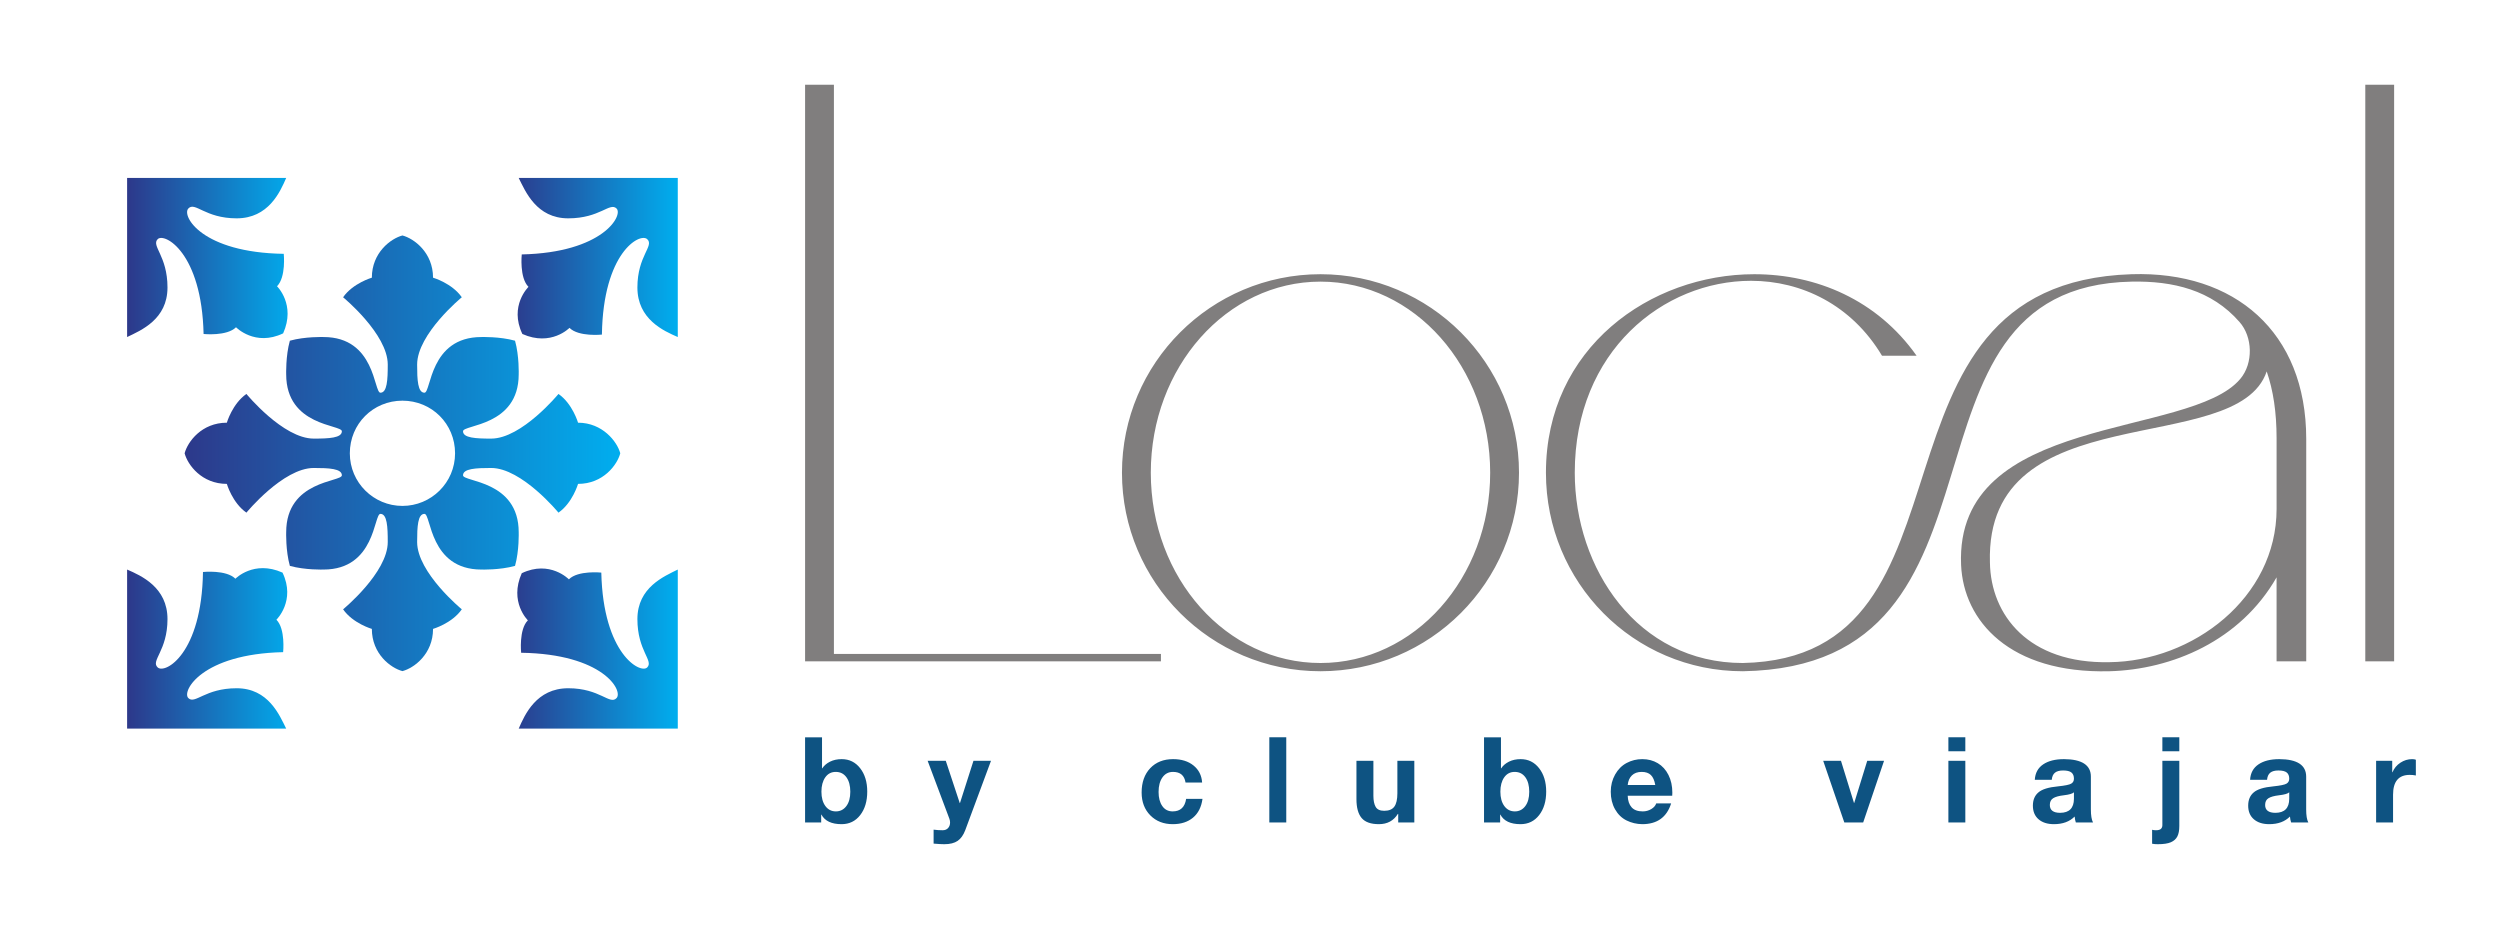
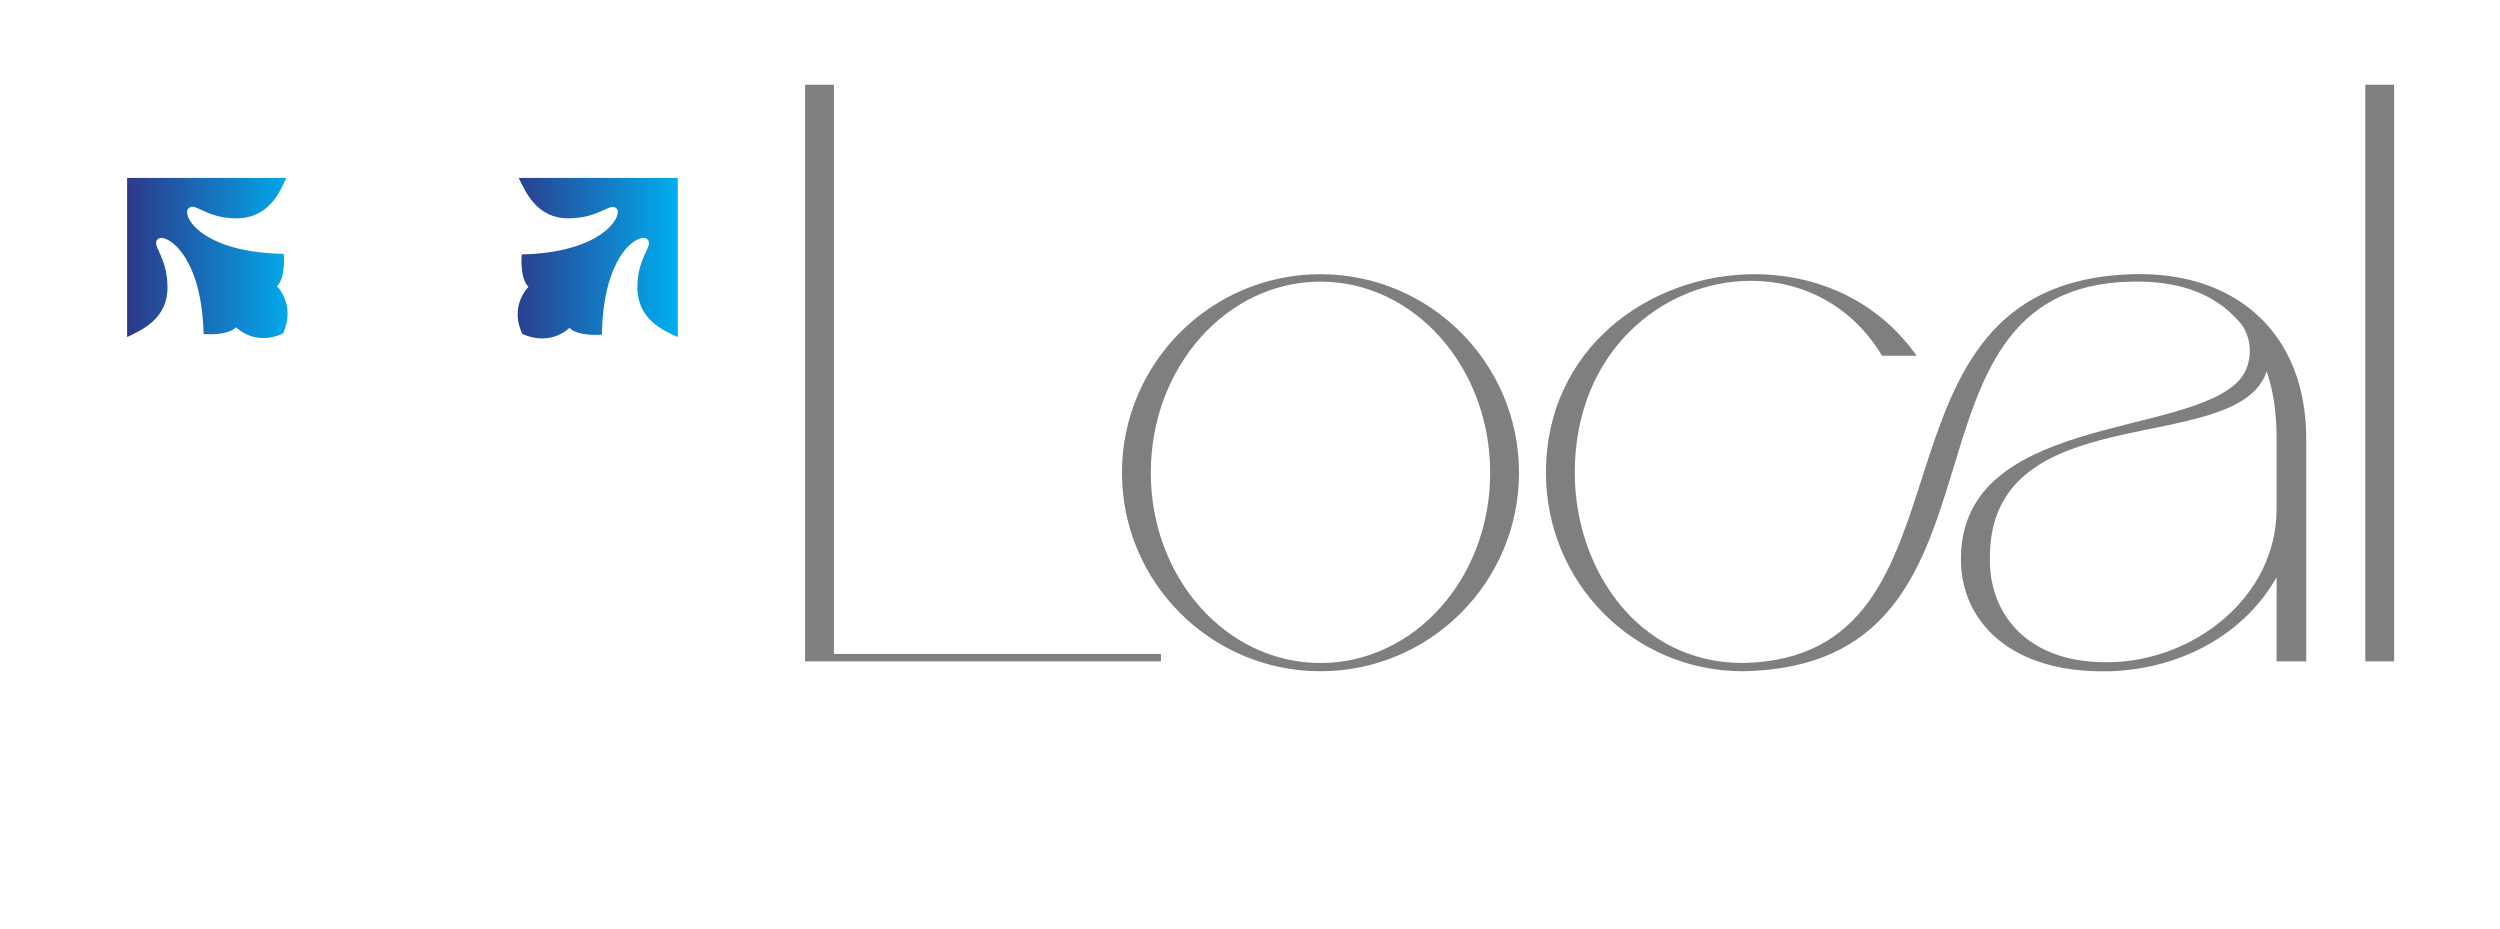
<svg xmlns="http://www.w3.org/2000/svg" version="1.1" width="3218.182" height="1195.755" viewBox="0 0 3218.182 1195.755">
  <g transform="scale(10.909) translate(10, 10)">
    <defs id="SvgjsDefs7847">
      <linearGradient id="SvgjsLinearGradient7854">
        <stop id="SvgjsStop7855" stop-color="#2d388a" offset="0" />
        <stop id="SvgjsStop7856" stop-color="#00aeef" offset="1" />
      </linearGradient>
    </defs>
    <g id="SvgjsG7848" featureKey="symbolFeature-0" transform="matrix(0.722,0,0,0.722,1.389,7.389)" fill="url(#SvgjsLinearGradient7854)">
-       <path d="M78.7,45c0,0-0.9-3.1-3.2-4.7c0,0-6,7.3-11,7.3c-2.5,0-4.6-0.1-4.6-1.2c0-1.1,9.1-0.8,9.1-9.3c0,0,0.1-3-0.6-5.5  c-2.5-0.7-5.5-0.6-5.5-0.6c-8.5,0-8.2,9.1-9.3,9.1c-1.1,0-1.2-2.1-1.2-4.6c0-5,7.3-11,7.3-11c-1.6-2.3-4.7-3.2-4.7-3.2  c0-4.1-3.1-6.4-5-6.9c-1.9,0.5-5,2.8-5,6.9c0,0-3.1,0.9-4.7,3.2c0,0,7.3,6,7.3,11c0,2.5-0.1,4.6-1.2,4.6c-1.1,0-0.8-9.1-9.3-9.1  c0,0-3-0.1-5.5,0.6c-0.7,2.5-0.6,5.5-0.6,5.5c0,8.5,9.1,8.2,9.1,9.3c0,1.1-2.1,1.2-4.6,1.2c-5,0-11-7.3-11-7.3  c-2.3,1.6-3.2,4.7-3.2,4.7c-4.1,0-6.4,3.1-6.9,5c0.5,1.9,2.8,5,6.9,5c0,0,0.9,3.1,3.2,4.7c0,0,6-7.3,11-7.3c2.5,0,4.6,0.1,4.6,1.2  c0,1.1-9.1,0.8-9.1,9.3c0,0-0.1,3,0.6,5.5c2.5,0.7,5.5,0.6,5.5,0.6c8.5,0,8.2-9.1,9.3-9.1c1.1,0,1.2,2.1,1.2,4.6c0,5-7.3,11-7.3,11  c1.6,2.3,4.7,3.2,4.7,3.2c0,4.1,3.1,6.4,5,6.9c1.9-0.5,5-2.8,5-6.9c0,0,3.1-0.9,4.7-3.2c0,0-7.3-6-7.3-11c0-2.5,0.1-4.6,1.2-4.6  c1.1,0,0.8,9.1,9.3,9.1c0,0,3,0.1,5.5-0.6c0.7-2.5,0.6-5.5,0.6-5.5c0-8.5-9.1-8.2-9.1-9.3c0-1.1,2.1-1.2,4.6-1.2c5,0,11,7.3,11,7.3  c2.3-1.6,3.2-4.7,3.2-4.7c4.1,0,6.4-3.1,6.9-5C85.1,48.1,82.7,45,78.7,45z M50,58.6c-4.7,0-8.6-3.8-8.6-8.6s3.8-8.6,8.6-8.6  s8.6,3.8,8.6,8.6S54.7,58.6,50,58.6z" />
      <path d="M31,5c-1,2.3-2.9,6.6-8.1,6.6S16.1,8.8,15,10s2.2,7.2,15.6,7.4c0,0,0.4,3.8-1.1,5.3c0,0,3.1,3,1,7.7c-4.6,2.2-7.7-1-7.7-1  c-1.5,1.5-5.3,1.1-5.3,1.1C17.2,17.2,11.1,13.9,10,15s1.6,2.7,1.6,7.9S7.3,29.9,5,31V5H31z" />
      <path d="M95,31c-2.3-1-6.6-2.9-6.6-8.1s2.8-6.8,1.6-7.9s-7.2,2.2-7.4,15.6c0,0-3.8,0.4-5.3-1.1c0,0-3,3.1-7.7,1  c-2.2-4.6,1-7.7,1-7.7c-1.5-1.5-1.1-5.3-1.1-5.3C82.8,17.2,86.1,11.1,85,10s-2.7,1.6-7.9,1.6c-5.2,0-7-4.4-8.1-6.6h26V31z" />
-       <path d="M69,95c1-2.3,2.9-6.6,8.1-6.6c5.2,0,6.8,2.8,7.9,1.6s-2.2-7.2-15.6-7.4c0,0-0.4-3.8,1.1-5.3c0,0-3.1-3-1-7.7  c4.6-2.2,7.7,1,7.7,1c1.5-1.5,5.3-1.1,5.3-1.1C82.8,82.8,88.9,86.1,90,85s-1.6-2.7-1.6-7.9c0-5.2,4.4-7,6.6-8.1v26H69z" />
-       <path d="M5,69c2.3,1,6.6,2.9,6.6,8.1c0,5.2-2.8,6.8-1.6,7.9s7.2-2.2,7.4-15.6c0,0,3.8-0.4,5.3,1.1c0,0,3-3.1,7.7-1  c2.2,4.6-1,7.7-1,7.7c1.5,1.5,1.1,5.3,1.1,5.3C17.2,82.8,13.9,88.9,15,90s2.7-1.6,7.9-1.6s7,4.4,8.1,6.6H5V69z" />
    </g>
    <g id="SvgjsG7849" featureKey="nameFeature-0" transform="matrix(2.43,0,0,2.43,77.322,-29.159)" fill="#807e7e">
      <path d="M4.56 39.64 l15.88 0 l0 0.36 l-17.28 0 l0 -28 l1.4 0 l0 27.64 z M18.548 30.84 c0 -5.32 4.32 -9.64 9.64 -9.64 s9.64 4.32 9.64 9.64 s-4.32 9.64 -9.64 9.64 s-9.64 -4.32 -9.64 -9.64 z M28.188 21.56 c-4.56 0 -8.24 4.16 -8.24 9.28 s3.68 9.24 8.24 9.24 s8.24 -4.12 8.24 -9.24 s-3.68 -9.28 -8.24 -9.28 z M48.696 40.48 c-5.32 0 -9.56 -4.32 -9.56 -9.64 c0 -6.08 5.08 -9.64 10.12 -9.64 c3 0 5.96 1.24 7.88 3.96 l-1.68 0 c-1.48 -2.48 -3.92 -3.64 -6.36 -3.64 c-4.24 0 -8.56 3.4 -8.56 9.32 c0 4.64 3.04 9.24 8.16 9.24 c12.08 -0.24 5.16 -18.44 18.88 -18.88 c5 -0.16 8.48 2.8 8.48 8 l0 10.8 l-1.44 0 l0 -4.08 c-1.76 3.08 -5.08 4.48 -8.12 4.56 c-4.84 0.12 -7.08 -2.44 -7.2 -5.16 c-0.32 -7.4 11.12 -6.12 13.56 -9.04 c0.64 -0.76 0.6 -2.04 -0.04 -2.76 c-1.36 -1.56 -3.24 -2 -5.24 -1.96 c-12.28 0.24 -4.84 18.68 -18.88 18.92 z M74.136 25.92 c-1.44 4.28 -13.68 1.04 -13.44 9.28 c0.04 2.56 1.88 4.92 5.8 4.84 c4.04 -0.04 8.12 -3.12 8.12 -7.44 l0 -3.44 c0 -1.24 -0.16 -2.32 -0.48 -3.24 z M80.324 40 l-1.4 0 l0 -28 l1.4 0 l0 28 z" />
    </g>
    <g id="SvgjsG7850" featureKey="sloganFeature-0" transform="matrix(0.704,0,0,0.704,84.24,72.975)" fill="#0e5382">
-       <path d="M3.92 5.72 l0 5.2 l0.04 0 c0.307 -0.467 0.743 -0.84 1.31 -1.12 s1.217 -0.42 1.95 -0.42 c1.267 0 2.297 0.507 3.09 1.52 s1.19 2.32 1.19 3.92 c0 1.613 -0.393 2.927 -1.18 3.94 s-1.827 1.52 -3.12 1.52 c-1.68 0 -2.807 -0.533 -3.38 -1.6 l-0.04 0 l0 1.32 l-2.7 0 l0 -14.28 l2.84 0 z M3.82 14.84 c0 1 0.22 1.8 0.66 2.4 s1.027 0.9 1.76 0.9 c0.72 0 1.303 -0.293 1.75 -0.88 s0.67 -1.393 0.67 -2.42 c0 -1.013 -0.217 -1.82 -0.65 -2.42 s-1.03 -0.9 -1.79 -0.9 c-0.747 0 -1.333 0.307 -1.76 0.92 s-0.64 1.413 -0.64 2.4 z M24.663 9.66 l2.34 7.08 l0.04 0 l2.26 -7.08 l2.94 0 l-4.32 11.64 c-0.307 0.813 -0.73 1.407 -1.27 1.78 s-1.29 0.56 -2.25 0.56 c-0.413 0 -1.007 -0.033 -1.78 -0.1 l0 -2.34 c0.507 0.067 1.007 0.1 1.5 0.1 c0.4 0 0.71 -0.123 0.93 -0.37 s0.33 -0.557 0.33 -0.93 c0 -0.213 -0.04 -0.427 -0.12 -0.64 l-3.64 -9.7 l3.04 0 z M62.771 9.38 c1.4 0 2.54 0.357 3.42 1.07 s1.36 1.663 1.44 2.85 l-2.78 0 c-0.187 -1.187 -0.887 -1.78 -2.1 -1.78 c-0.747 0 -1.337 0.307 -1.77 0.92 s-0.65 1.427 -0.65 2.44 c0 0.973 0.207 1.76 0.62 2.36 s0.993 0.9 1.74 0.9 c1.293 0 2.047 -0.7 2.26 -2.1 l2.74 0 c-0.187 1.373 -0.717 2.423 -1.59 3.15 s-2.003 1.09 -3.39 1.09 c-1.533 0 -2.787 -0.49 -3.76 -1.47 s-1.46 -2.257 -1.46 -3.83 c0 -1.707 0.48 -3.067 1.44 -4.08 s2.24 -1.52 3.84 -1.52 z M81.734 5.72 l0 14.28 l-2.84 0 l0 -14.28 l2.84 0 z M96.338 9.66 l0 5.86 c0 0.8 0.127 1.42 0.38 1.86 s0.733 0.66 1.44 0.66 c0.787 0 1.35 -0.233 1.69 -0.7 s0.51 -1.213 0.51 -2.24 l0 -5.44 l2.84 0 l0 10.34 l-2.7 0 l0 -1.44 l-0.06 0 c-0.707 1.147 -1.767 1.72 -3.18 1.72 c-1.347 0 -2.31 -0.343 -2.89 -1.03 s-0.87 -1.743 -0.87 -3.17 l0 -6.42 l2.84 0 z M117.721 5.72 l0 5.2 l0.04 0 c0.307 -0.467 0.743 -0.84 1.31 -1.12 s1.217 -0.42 1.95 -0.42 c1.267 0 2.297 0.507 3.09 1.52 s1.19 2.32 1.19 3.92 c0 1.613 -0.393 2.927 -1.18 3.94 s-1.827 1.52 -3.12 1.52 c-1.68 0 -2.807 -0.533 -3.38 -1.6 l-0.04 0 l0 1.32 l-2.7 0 l0 -14.28 l2.84 0 z M117.621 14.84 c0 1 0.22 1.8 0.66 2.4 s1.027 0.9 1.76 0.9 c0.72 0 1.303 -0.293 1.75 -0.88 s0.67 -1.393 0.67 -2.42 c0 -1.013 -0.217 -1.82 -0.65 -2.42 s-1.03 -0.9 -1.79 -0.9 c-0.747 0 -1.333 0.307 -1.76 0.92 s-0.64 1.413 -0.64 2.4 z M141.405 9.38 c0.973 0 1.84 0.227 2.6 0.68 s1.357 1.11 1.79 1.97 s0.65 1.85 0.65 2.97 c0 0.107 -0.007 0.28 -0.02 0.52 l-7.46 0 c0.027 0.827 0.243 1.47 0.65 1.93 s1.03 0.69 1.87 0.69 c0.52 0 0.997 -0.13 1.43 -0.39 s0.71 -0.577 0.83 -0.95 l2.5 0 c-0.733 2.32 -2.347 3.48 -4.84 3.48 c-0.947 -0.013 -1.823 -0.22 -2.63 -0.62 s-1.45 -1.023 -1.93 -1.87 s-0.72 -1.83 -0.72 -2.95 c0 -1.053 0.243 -2.013 0.73 -2.88 s1.133 -1.513 1.94 -1.94 s1.677 -0.64 2.61 -0.64 z M143.584 13.72 c-0.133 -0.773 -0.38 -1.333 -0.74 -1.68 s-0.873 -0.52 -1.54 -0.52 c-0.693 0 -1.24 0.197 -1.64 0.59 s-0.633 0.93 -0.7 1.61 l4.62 0 z M174.712 9.66 l2.18 7.06 l0.04 0 l2.18 -7.06 l2.82 0 l-3.5 10.34 l-3.16 0 l-3.54 -10.34 l2.98 0 z M195.555 5.72 l0 2.34 l-2.84 0 l0 -2.34 l2.84 0 z M195.555 9.66 l0 10.34 l-2.84 0 l0 -10.34 l2.84 0 z M212.079 9.38 c3.013 0.013 4.52 0.993 4.52 2.94 l0 5.48 c0 1.013 0.12 1.747 0.36 2.2 l-2.88 0 c-0.107 -0.32 -0.173 -0.653 -0.2 -1 c-0.84 0.853 -2 1.28 -3.48 1.28 c-1.08 0 -1.937 -0.273 -2.57 -0.82 s-0.95 -1.307 -0.95 -2.28 c0 -0.947 0.3 -1.68 0.9 -2.2 c0.613 -0.547 1.727 -0.893 3.34 -1.04 c1.147 -0.12 1.873 -0.27 2.18 -0.45 s0.46 -0.457 0.46 -0.83 c0 -0.467 -0.14 -0.813 -0.42 -1.04 s-0.747 -0.34 -1.4 -0.34 c-0.6 0 -1.053 0.123 -1.36 0.37 s-0.487 0.643 -0.54 1.19 l-2.84 0 c0.067 -1.133 0.533 -1.993 1.4 -2.58 s2.027 -0.88 3.48 -0.88 z M209.719 17.06 c0 0.88 0.58 1.32 1.74 1.32 c1.52 -0.013 2.287 -0.793 2.3 -2.34 l0 -1.1 c-0.227 0.227 -0.8 0.393 -1.72 0.5 c-0.8 0.093 -1.387 0.257 -1.76 0.49 s-0.56 0.61 -0.56 1.13 z M231.422 5.72 l0 2.34 l-2.84 0 l0 -2.34 l2.84 0 z M231.422 9.66 l0 10.92 c0 0.747 -0.11 1.333 -0.33 1.76 s-0.58 0.75 -1.08 0.97 s-1.237 0.33 -2.21 0.33 c-0.373 0 -0.687 -0.027 -0.94 -0.08 l0 -2.34 c0.16 0.053 0.373 0.08 0.64 0.08 c0.413 0 0.7 -0.083 0.86 -0.25 s0.233 -0.397 0.22 -0.69 l0 -10.7 l2.84 0 z M248.166 9.38 c3.013 0.013 4.52 0.993 4.52 2.94 l0 5.48 c0 1.013 0.12 1.747 0.36 2.2 l-2.88 0 c-0.107 -0.32 -0.173 -0.653 -0.2 -1 c-0.84 0.853 -2 1.28 -3.48 1.28 c-1.08 0 -1.937 -0.273 -2.57 -0.82 s-0.95 -1.307 -0.95 -2.28 c0 -0.947 0.3 -1.68 0.9 -2.2 c0.613 -0.547 1.727 -0.893 3.34 -1.04 c1.147 -0.12 1.873 -0.27 2.18 -0.45 s0.46 -0.457 0.46 -0.83 c0 -0.467 -0.14 -0.813 -0.42 -1.04 s-0.747 -0.34 -1.4 -0.34 c-0.6 0 -1.053 0.123 -1.36 0.37 s-0.487 0.643 -0.54 1.19 l-2.84 0 c0.067 -1.133 0.533 -1.993 1.4 -2.58 s2.027 -0.88 3.48 -0.88 z M245.806 17.06 c0 0.88 0.58 1.32 1.74 1.32 c1.52 -0.013 2.287 -0.793 2.3 -2.34 l0 -1.1 c-0.227 0.227 -0.8 0.393 -1.72 0.5 c-0.8 0.093 -1.387 0.257 -1.76 0.49 s-0.56 0.61 -0.56 1.13 z M270.449 9.38 c0.24 0 0.447 0.033 0.62 0.1 l0 2.64 c-0.307 -0.067 -0.647 -0.1 -1.02 -0.1 c-1.867 0 -2.8 1.107 -2.8 3.32 l0 4.66 l-2.84 0 l0 -10.34 l2.7 0 l0 1.92 l0.04 0 c0.28 -0.667 0.723 -1.2 1.33 -1.6 s1.263 -0.6 1.97 -0.6 z" />
-     </g>
+       </g>
  </g>
</svg>